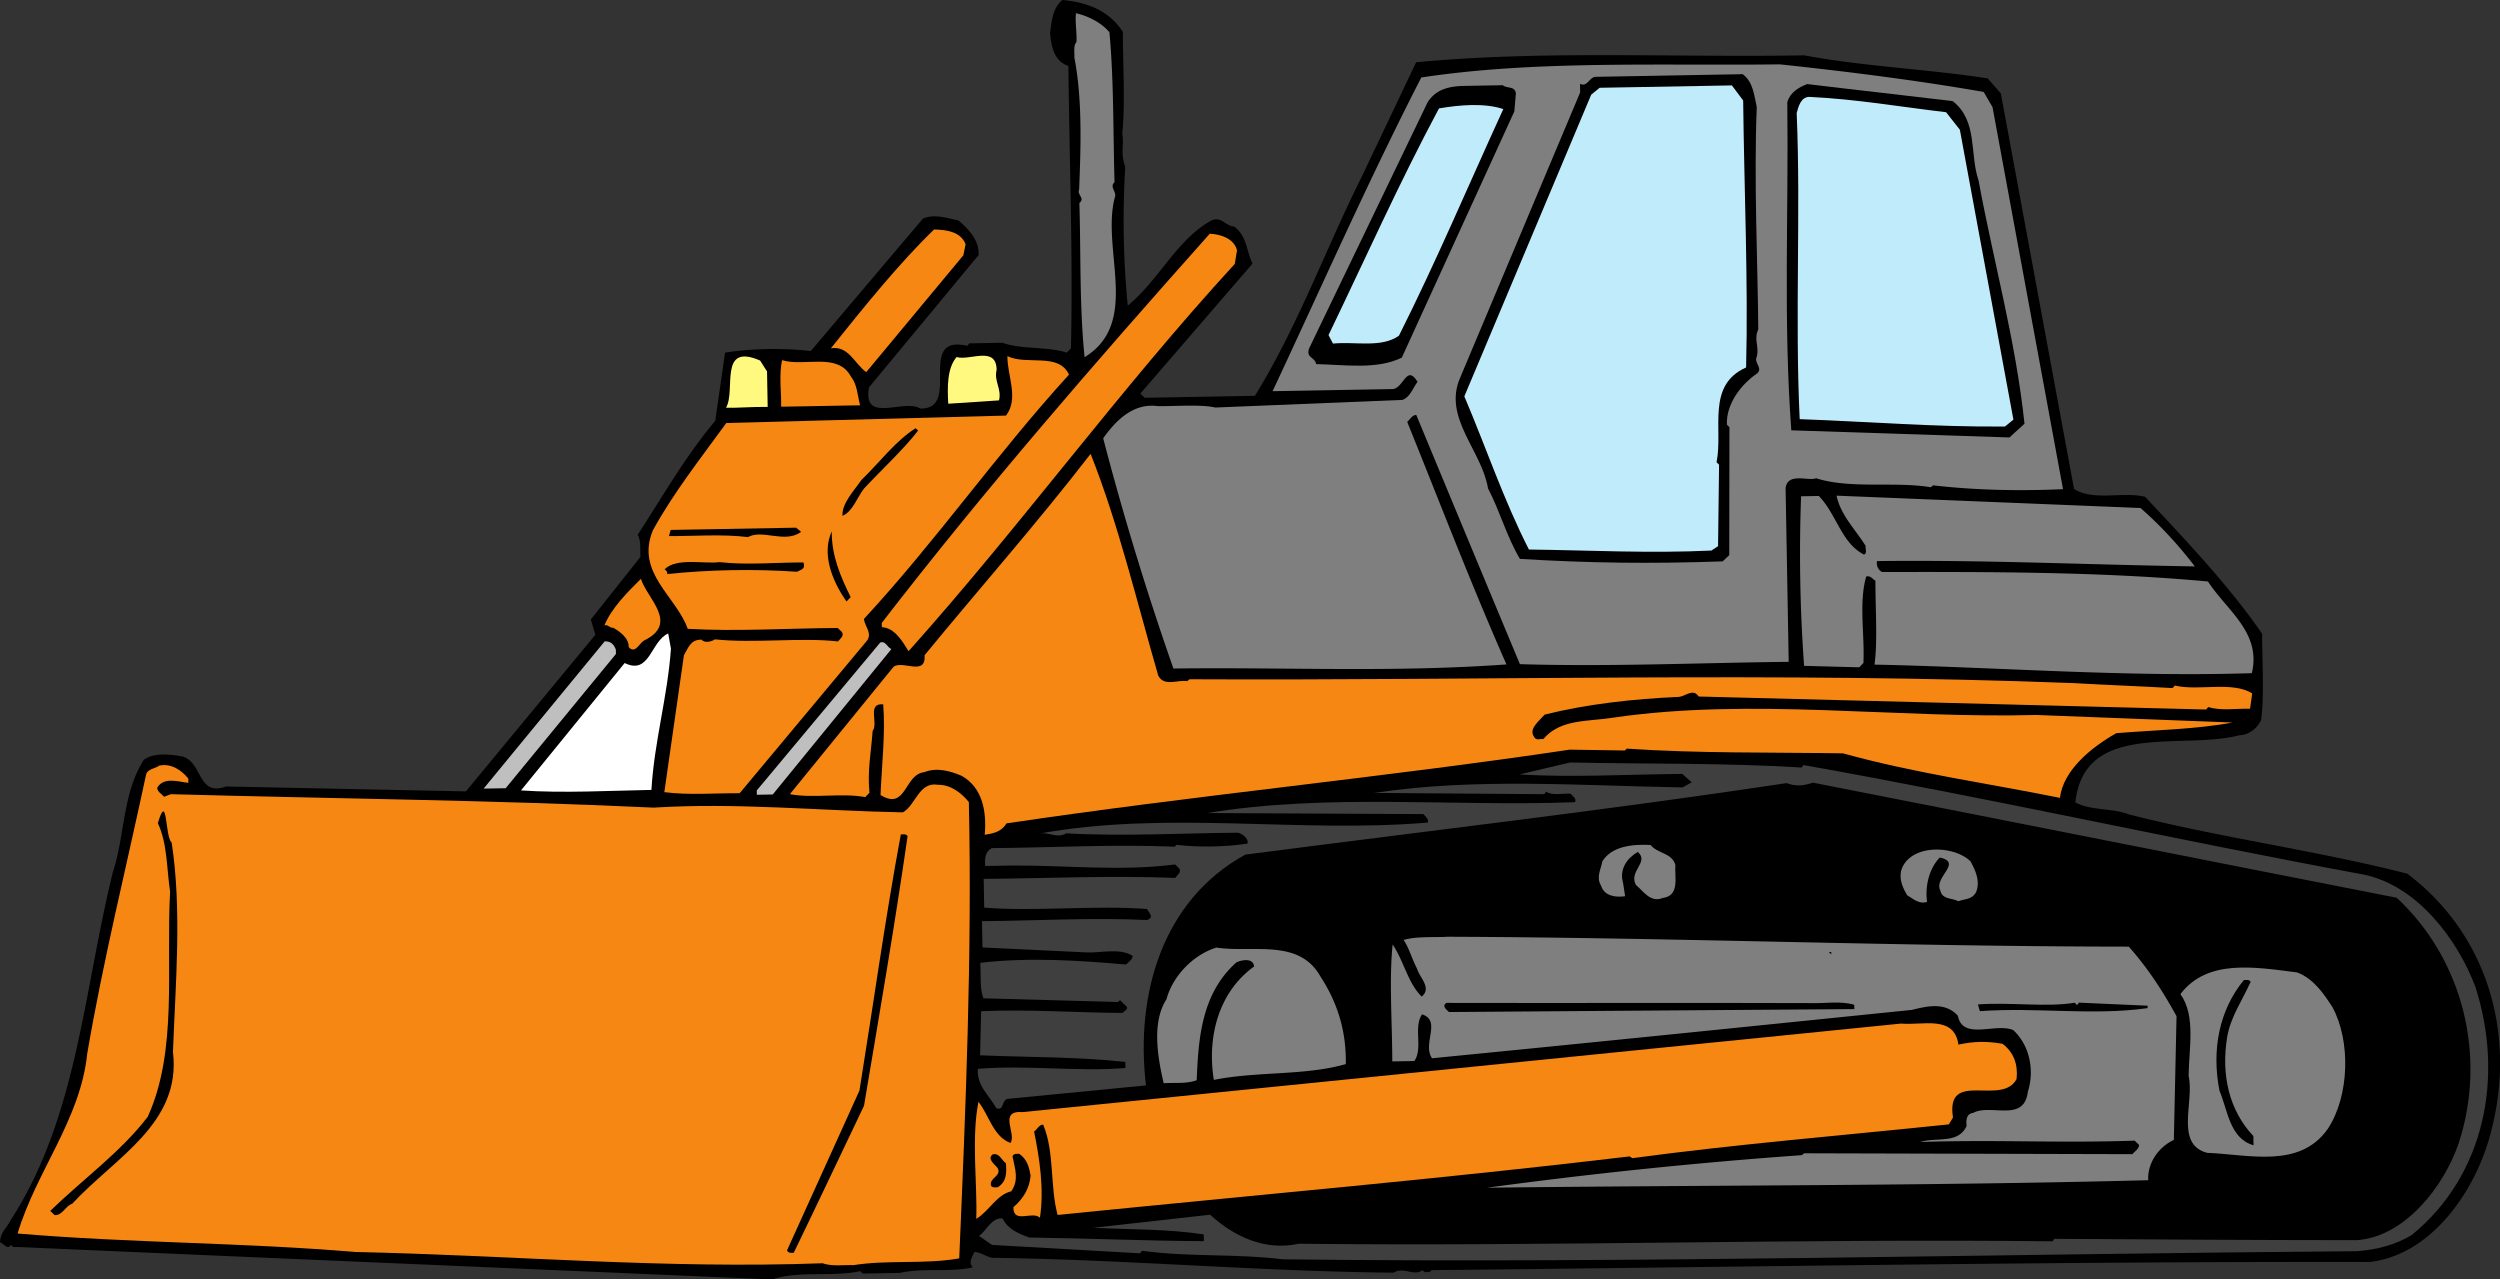
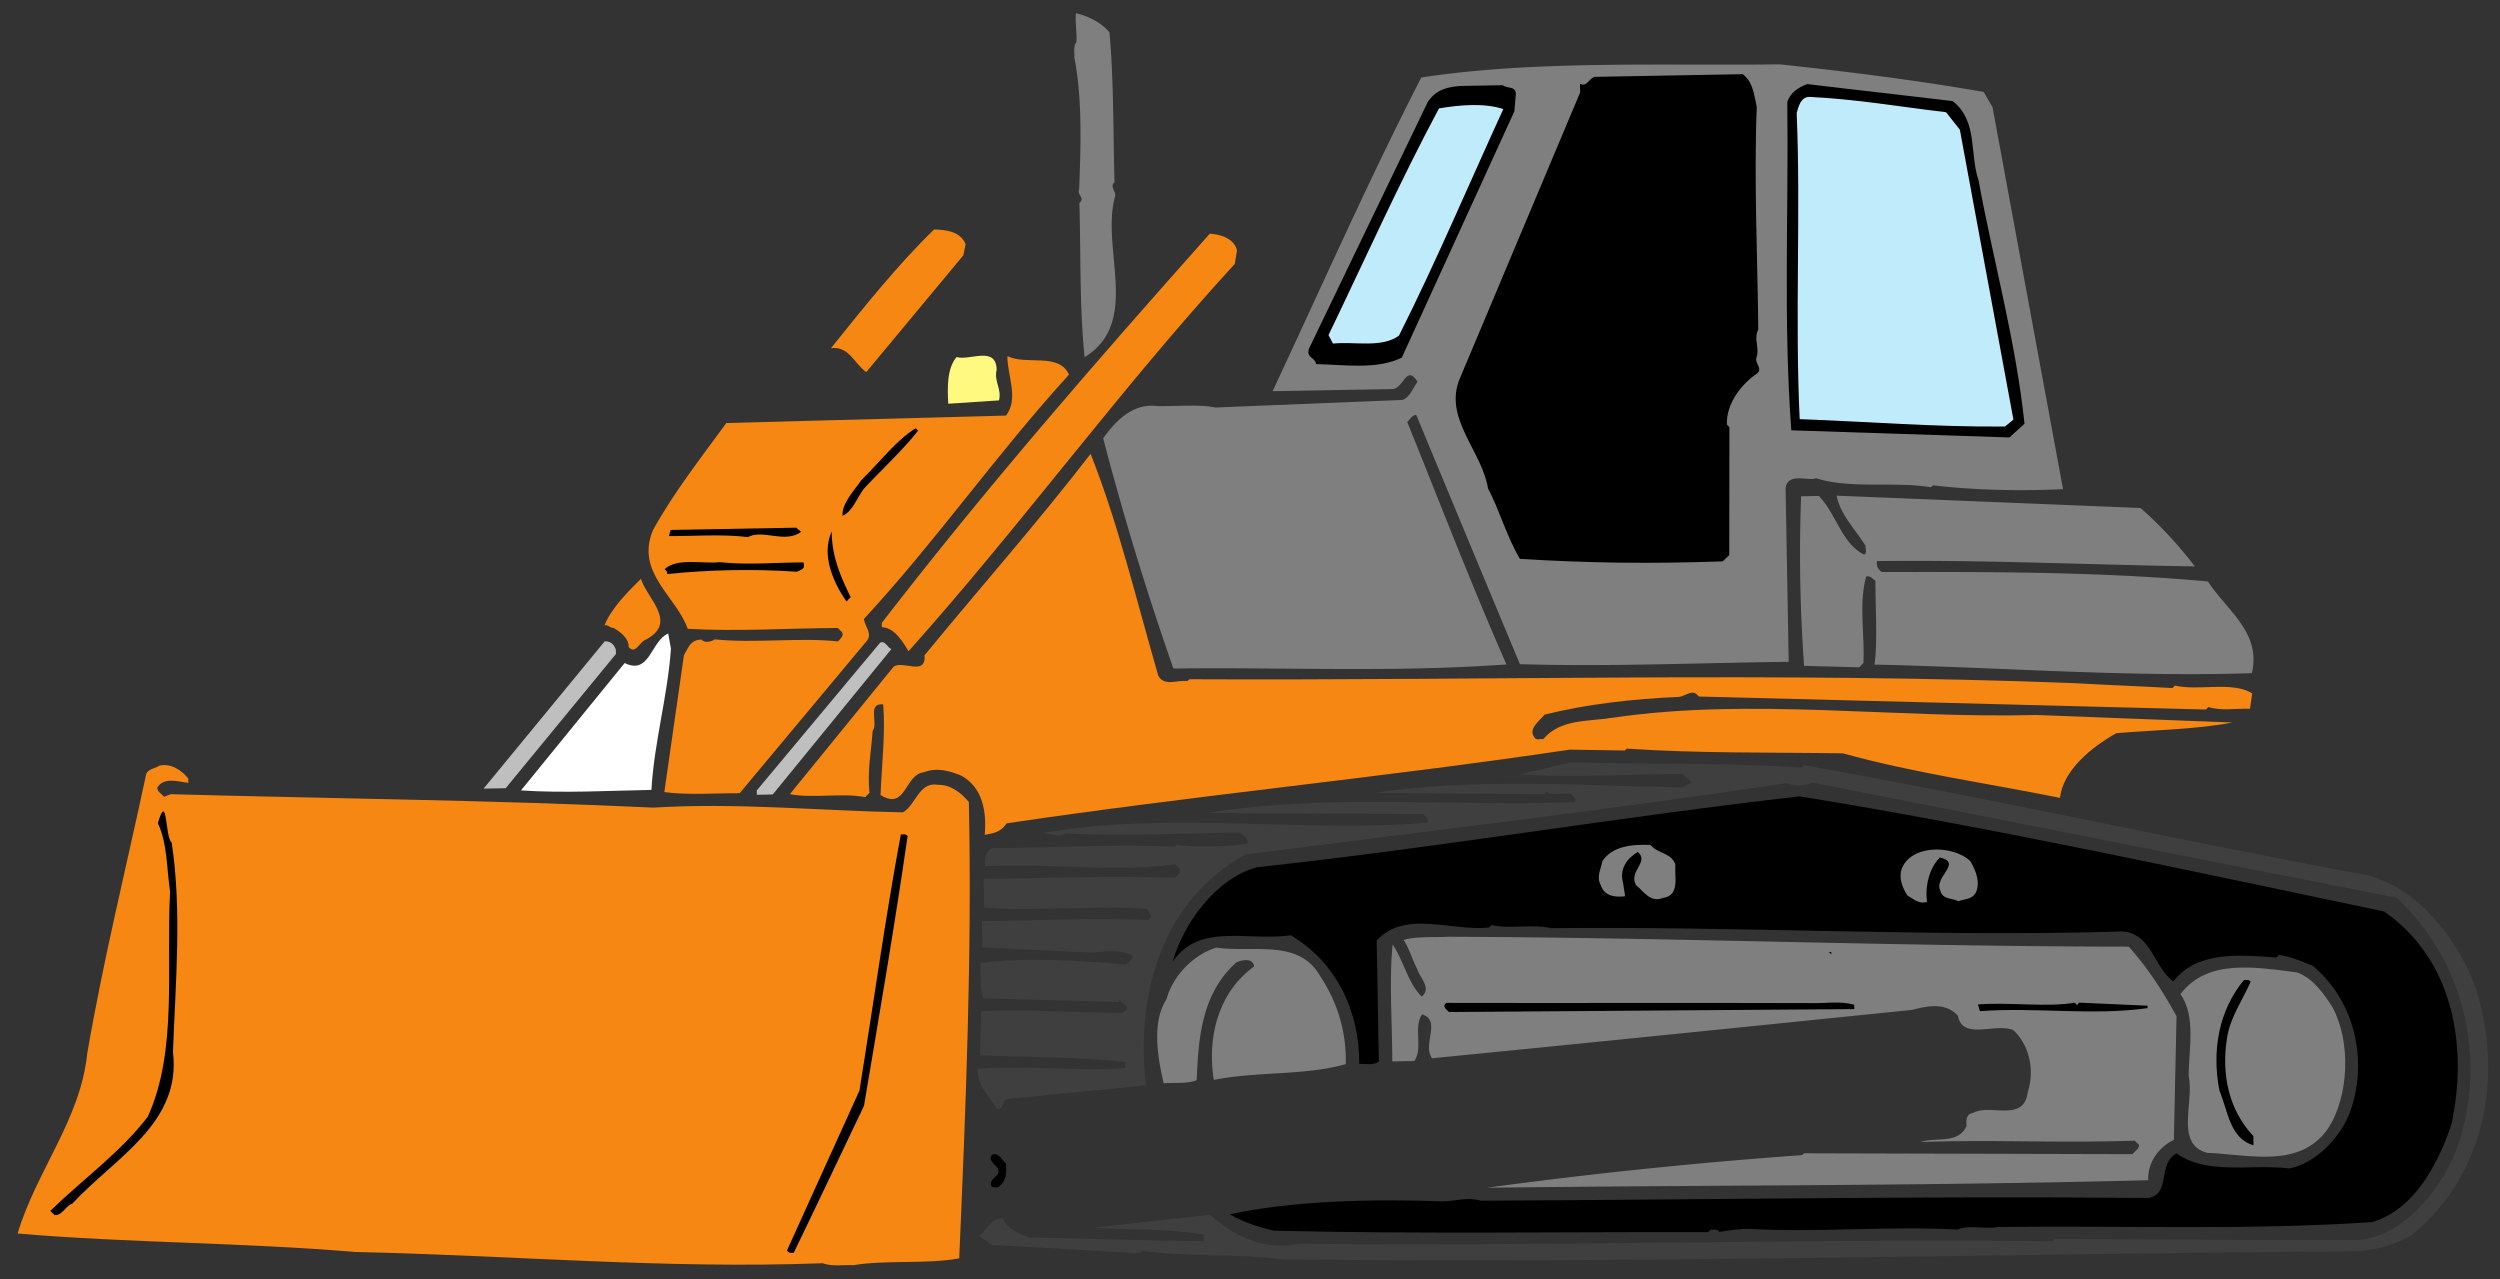
<svg xmlns="http://www.w3.org/2000/svg" width="408.328" height="208.977">
  <rect width="100%" height="100%" fill="#333333" stroke="none" />
  <defs>
    <clipPath id="a">
-       <path d="M0 0h408.328v208.98H0Zm0 0" />
-     </clipPath>
+       </clipPath>
  </defs>
  <g clip-path="url(#a)" transform="translate(0 -.004)">
    <path d="M183.402 5.227c-.004 5.5.407 11.695-.105 16.605.332 1.793-.34 3.309.496 5.39a143.03 143.03 0 0 0 .406 22.7c5.125-4.195 8.106-10.95 13.754-13.95 1.586-.628 2.215.962 3.617 1.036 2.13 1.562 1.973 3.965 3.008 6.047l-18.324 21.23.715.688 17.996-.32c7-11.329 11.476-23.81 17.367-35.618l8.965-18.86c20.867-1.976 42.191-.753 63.39-1.132 9.735 1.828 20.141 2.242 29.97 3.766l2.144 2.46c3.984 21.536 7.969 43.067 11.957 64.598 3.234 2.043 8.004.36 11.62 1.293 6.528 6.985 13.661 14.457 19.102 22.363-.023 4.2.372 9.497-.148 14.004-.574 1.41-2.055 2.54-3.555 2.563-9.457 2.472-25.347-2.445-26.808 10.98 2.523 1.356 6.015.895 8.734 1.946 14.973 3.832 30.512 5.855 45.48 9.691 12.876 9.672 17.868 25.883 13.75 41.86-2.234 9.242-9.34 20.269-19.82 21.558-51.308-.086-101.3.805-153.297 1.332-.195.406-.796.316-1.093.32l-.407-.293c-1.382 1.028-3.113-.644-4.695.387-22.008-.21-43.441-2.129-65.55-2.433-1.005-.18-1.817-.868-2.919-.95-.289.707-1.07 1.723-.257 2.508-3.786.867-8.098.043-11.883.91-1.602.031-4.5.082-6.102.11l-.406-.391c-4.582.98-10.102-.121-14.375 1.355-41.04-1.77-82.578-3.527-123.215-5.304-.402.008-.898.117-1.11-.38-.577 1.013-1.202-.276-1.804-.366.07-1.703.96-2.118 1.734-3.633 10.903-16.797 11.934-37.52 16.692-56.805 1.992-6.039 1.566-12.93 5.07-18.394 1.68-1.23 4.484-.88 6.395-.516 3.218 1.043 2.414 6.559 6.988 4.879l39.219.8 21.144-25.581-.742-2.489 8.117-10.246c-.11-.699.156-2.601-.465-3.593 4.09-6.274 7.676-12.637 12.672-18.625l1.602-11.133c4.488-.68 9.488-.77 13.996-.25l18.316-21.63c1.887-.831 4-.07 5.809.298 1.828 1.566 3.355 3.242 3.3 5.64L141.93 63.277c-1.09 6.02 5.734 1.797 8.363 3.45 6.902.175-.816-12.188 7.719-10.239l.293-.406c1.398-.023 3.597-.062 5.398-.094 3.32 1.14 7.211.57 10.531 1.61l.688-.711c.332-15.11-.25-30.7-.422-46.102-2.418-.855-2.762-3.25-2.996-5.344.266-1.804.328-4.007 2.004-5.437 3.906.332 7.629 1.664 9.894 5.223" />
  </g>
  <path fill="#7f7f7f" d="M181.203 5.262c.742 7.988.598 16.793.836 24.488-.887.816.43 1.594.043 2.5-2.246 8.543 4.266 20.43-4.934 26.094-.847-8.285-.601-16.895-.851-25.188.988-.82-.422-1.293-.04-2.199.278-7.008.54-14.812-.784-21.59.093-.402-.235-1.898.355-2.508.07-1.601-.262-3.496-.082-4.699 2.008.465 4.125 1.527 5.457 3.102m109.507 5.25c11.224 1.199 22.353 2.601 33.286 4.504l1.445 2.476 11.516 62.403c-7.297.332-14.398.16-21.215-.622l-.394.309c-6.02-.992-12.996.332-18.73-1.469-1.192.524-4.618-1.015-4.973 1.59l.507 28.395c-14.699.164-29.09.82-43.898.382-5.645-13.5-11.285-27.101-16.93-40.703-.699.016-.988.72-1.48 1.13 5.336 13.206 10.476 26.616 16.21 39.616-18.48 1.329-35.8.438-54.398.668a481.227 481.227 0 0 1-11.472-37.601c2.144-3.04 5-5.79 8.91-5.258 2.699.05 6.992-.324 9.402.23l30.582-1.246c1.293-.52 1.668-1.93 2.45-2.941-1.856-3.07-2.278 1.34-4.282 1.176-6.496.117-13.394.238-19.394.344 7.996-17.043 15.59-34.282 24.289-51.239 18.55-2.832 39.273-1.902 58.57-2.144" />
  <path d="M284.64 12.117c1.723 1.27 1.86 3.469 2.294 5.363-.485 11.91.156 25.5.25 36.301-.77 1.711.144 2.598-.223 4.403-.578 1.113 1.035 1.882.05 2.8-2.472 1.645-5.113 4.891-4.952 8.391l.41.39-.028 20.907-1.082 1.016c-11.695.41-21.8.289-33.113-.407-2.168-3.664-3.238-7.746-5.207-11.511-1.012-6.18-7.305-11.47-4.617-17.918l19.668-46.758-.027-1.403c1.21.582 1.484-1.023 2.48-1.14l24.098-.434m-37.051 3.164-.246 2.903-18.387 40.234c-4.066 1.973-9.18 1.164-13.984 1.05-.22-1.195-1.715-.968-1.145-2.581l19.383-40.25c1.363-2.024 3.258-2.457 5.355-2.594 1.801-.035 4.598-.082 6.899-.125.61.59 2.004.062 2.125 1.363" />
-   <path fill="#bfebfb" d="M284.715 16.418c.16 14.5.832 29.691.48 43.598-6.55 2.918-3.722 10.07-4.828 15.488l.41.394-.164 13.305-1.086.719c-10.093.48-19.906-.043-29.808-.168-4.145-8.129-7-16.68-10.547-25.016 6.906-16.426 13.816-32.851 20.723-49.277l1.378-1.125 21.598-.387 1.844 2.469" />
  <path d="M318.922 16.508c4.16 3.226 2.754 8.652 4.23 12.926 2.438 13.257 6.067 26.097 7.512 39.773l-2.46 2.242-35.626-1.164c-1.32-17.879-.43-35.297-.656-53.594.473-1.609 1.855-2.433 3.25-2.96 7.918.96 15.832 1.82 23.75 2.777" />
  <path fill="#bfebfb" d="m317.855 18.328 2.25 2.86 8.747 47.351-1.38 1.125c-11.402.102-22.316-.8-33.527-1.203-.8-16.887.2-33.61-.492-49.996.281-1.008.652-2.613 2.055-2.64 7.707.363 14.93 1.636 22.347 2.503m-72.32-.512c-5.68 12.407-10.957 24.899-17.043 37.012-2.863 2.05-7.183.926-10.777 1.29l-.727-1.388c5.98-12.406 11.559-24.91 18.043-37.023 3.29-.562 7.383-.934 10.504.11" />
  <path fill="#f68712" d="m157.715 39.887-.367 1.808-15.864 19.086c-1.921-1.367-2.875-4.351-5.77-3.898 5.282-6.598 11.153-13.903 16.856-19.406 2.004.066 4.309.324 5.145 2.41m44.325 1.008-.36 2.207c-18.934 20.64-34.746 42.527-53.282 63.261-.925-1.484-2.265-3.86-4.37-3.922l-.012-.699c16.914-21.906 34.75-42.426 53.574-63.566 1.805.066 4.015.828 4.45 2.719" />
-   <path fill="#fff97f" d="m125.281 60.668.106 5.8c-2.305-.058-4.899.188-6.801.122 1.648-2.832-1.29-10.68 5.562-7.703l1.133 1.781" />
-   <path fill="#f68712" d="M138.996 61.523c1.024 1.282 1.059 3.082 1.484 4.676l-12.894.23c.062-2.1-.395-5.292.164-7.605 3.621 1.137 9.074-1.363 11.246 2.7" />
  <path fill="#fff97f" d="M162.781 60.398c-.465 1.91.856 3.086.39 4.997l-8.292.546c-.149-2.699-.203-5.796 1.363-7.625 2.113.66 6.469-1.918 6.54 2.082" />
  <path fill="#f68712" d="M174.598 61.188c-11.871 13.015-21.72 27.195-33.493 39.906.122 1.195 1.442 2.375.465 3.59l-20.761 24.875c-3.602-.036-8.395.351-12.305-.18l3.203-22.36c.777-1.316 1.055-2.519 2.856-2.55.507.59 1.605.37 2.199-.043 6.414.687 14.093-.352 20.11.343.39-.507.983-.82.671-1.511l-.715-.688c-8.2.043-16.488.594-24.5.137-1.894-5.367-8.562-9.148-5.687-16.102 3.39-6.16 7.793-11.742 11.988-17.515l45.687-1.215c2.149-2.84.184-6.508.227-9.707 3.129 1.543 8.39-.648 10.055 3.02" />
  <path d="M149.957 70.332c-2.348 3.04-5.887 6.305-8.832 9.457-1.172 1.52-1.836 3.734-3.52 4.465-.136-2 1.829-4.035 3.094-5.86 2.95-2.851 5.586-6.398 8.852-8.457l.406.395" />
  <path fill="#f68712" d="M189.176 110.336c.933 1.883 3.215.644 4.719.918l.394-.309c48.61.235 96.39-1.218 144.332.625 5.406.305 10.813.508 16.219.813l.39-.41c3.918.933 9.29-.766 12.625 1.277l-.355 2.508c-2.2-.063-4.793.383-6.805-.281l-.394.41-82.852-2.125c-.922-1.383-2.097-.063-3.195.058-7.598.336-14.984 1.168-21.953 2.89-.98 1.118-2.66 2.349-1.738 3.634.316.695 1.007.281 1.507.37 2.84-3.35 7.352-2.831 11.442-3.503 22.543-3.3 46.21.176 69.101-.434l32.028 1.23c-5.782 1.102-12.68 1.227-18.973 1.74-4.059 2.273-8.691 6.054-9.215 10.566-11.844-2.391-23.973-4.075-35.433-7.27-11.805-.188-23.704.023-35.32-.77l-.294.305-9.004-.14c-30.422 4.546-61.574 7.5-92 12.042-.875 1.418-2.168 1.641-3.566 1.868.332-3.809-.336-7.696-3.774-9.637-1.812-.766-4.023-1.426-6.109-.59-3.293.36-2.887 6.352-7.137 3.727.211-5.004.82-10.118.438-14.809-2.703-.254-.746 3.113-1.723 4.332-.238 3.402-.883 6.516-.52 10.11l-.687.71c-3.914-.73-8.398.25-12.312-.48l16.933-20.805c1.48-1.125 5.328 1.606 5.067-1.89 9.008-10.961 18.515-21.735 27.117-32.887 4.504 11.32 7.531 24.066 11.047 36.207" />
  <path fill="#7f7f7f" d="M297.07 81.008c2.953 3.047 3.637 7.637 7.371 9.57.598-.21.184-1.004.278-1.406-1.649-2.672-4.09-5.027-4.75-8.215l49.644 2.016c3.352 2.937 6.313 6.187 8.871 9.539-17.808-.282-34.425-1.082-51.921-.871-.09.699.125 1.398.832 1.785 18-.024 36.003-.043 53.234 1.55 3.086 4.747 8.75 8.344 7.168 14.973-20.492.668-41.125-.965-61.633-1.398.531-3.813.137-9.106.152-13.707-.504-.29-.812-.883-1.511-.672-1.223 4.32-.23 9.406-.45 14.11l-.683.71-9.008-.238a255.9 255.9 0 0 1-.492-27.695l2.898-.051" />
  <path d="M130.852 86.875c-2.668 1.945-6.313-.488-8.688.852-4.11-.528-9.105-.137-12.906-.168l.281-1.004 20.496-.368.817.688m4.996-.09c-.028 4 1.433 7.375 3.093 10.746l-.687.711c-2.465-3.555-4.04-7.828-2.406-11.457m-4.61 5.082c.32 1.094-.277 1.106-1.074 1.52-6.809-.48-14.406-.344-21.195.379.093-.403-.211-.598-.414-.793 1.965-1.938 6.484-.817 8.98-1.16 4.41.519 9.602.027 13.703.054" />
  <path fill="#f68712" d="M105.164 104.633c-.793.515-1.46 2.226-2.484 1.047.078-1.403-1.446-2.575-2.555-3.157-.5.11-.812-.585-1.406-.375 1.148-2.82 3.8-5.468 5.965-7.605.957 3.184 6.328 7.289.48 10.09" />
  <path fill="#fff" d="M109.586 105.957c-.559 7.91-2.73 15.148-3.188 23.059-6.699.12-14.394.558-21.304.082l16.933-20.805c4.137 2.023 4.239-3.578 7.114-4.828l.445 2.492" />
  <path fill="#bfbfbf" d="m100.59 106.117.012.7-18.012 21.925-3.602.063 19.778-24.055c.996-.02 1.507.473 1.824 1.367m45.004-.105-19.38 23.75-2.6.047-.012-.7 20.171-24.164c.895-.316 1.114.782 1.82 1.067" />
  <path fill="#f68712" d="m30.754 127.164.012.7c-1.602-.169-4.02-1.028-5.086.792.011.7.718.989 1.125 1.48l1.093-.421c26.317.73 52.727.96 78.852 2.195 13.586-.844 27.113.516 40.719.774 2.082-1.137 2.61-5.047 5.722-4.504 2.098-.036 3.825 1.332 5.051 2.812.543 24.895-.512 49.914-1.57 74.54-5.586 1-11.7.206-17.285 1.109-1.2-.082-3.598.261-5.004-.313-25.688.957-50.934-1.293-76.348-1.84-18.629-1.566-36.629-1.445-55.16-3.015 3.02-10.157 10.27-18.586 11.375-29.407 2.629-15.351 6.363-30.32 9.594-45.476.18-1.004 1.48-1.028 2.172-1.54 1.992-.437 3.714.833 4.738 2.114" />
  <path fill="#3f3f3f" d="m294.262 125.363.293-.406c30.699 5.453 60.824 12.219 91.43 17.875 8.734 1.742 15.39 10.527 18.331 18.375 4.66 14.52 1.649 30.676-10.378 40.492-2.672 1.645-5.758 2.403-8.954 2.66-58.902.45-118.78 2.016-175.402 1.328-7.918-.96-15.11-.332-23.031-1.39l-.39.406-24.13-1.367-2.125-1.465c1.282-.922 2.047-3.035 3.848-2.867.832 1.785 2.746 2.55 4.355 3.121 9.606.129 19.414.555 28.516.594l-.02-1.102c-5.816-.894-12.015-.785-18.019-1.078l19.062-2.14c3.965 3.628 9.008 5.94 14.489 4.742 41.215.464 81.894-.86 123.11-.395l.292-.406c16.508.105 32.91.21 49.41.219 7.895-.543 14.246-8.856 16.621-15.801 4.649-14.184.766-30.016-10.117-40.125-31.812-6.235-63.531-12.567-95.347-18.801-1.59.527-2.692.648-4.301.078-29.324 4.422-58.969 7.852-88.403 11.676-13.57 7.445-17.996 22.824-16.23 37.695l-22.664 2.207c-.992.418-.469 1.907-1.774 1.532-1.136-2.083-3.27-3.743-3.015-6.45 8.289-.648 16.312.512 24.101-.129l-.02-1c-8.116-.855-15.413-.726-23.722-1.078l.172-7.203c7.496-.332 15.406.227 23.11.29.195-.305.89-.516.68-1.013l-1.118-1.082-.293.305-22.016-.605c-.629-1.692-.37-3.895-.504-5.793 7.985-.942 16.094-.387 23.809.277.395-.41 1.086-.82 1.074-1.422-2.125-1.363-5.508-.402-7.61-.562l-16.917-.801-.078-4.297c8.101-.047 18.191-.625 27.004-.184 1.187-.52.277-1.105-.035-1.8-8.211-.653-18.493.433-26.606-.223l-.086-4.7c9.902-.077 20.992-.573 31.305-.16.289-.503.984-.816.672-1.511l-.711-.688c-8.883 1.16-17.801.118-26.703.176-1 .02-2.801.051-4.301.078-.121-1.199-.04-2.3 1.05-2.918 10.301-.086 19.692-.652 29.9-.234l.296-.305c3.605.434 8.008.356 11.598-.207.183-.906-.93-1.586-1.532-1.773-8.402.05-18.894.636-28.105.101-1.48.926-2.906-.347-4.598.082 21.133-3.879 42.406-.058 63.676-1.836.191-.605-.418-.992-.723-1.386l-35.308-.172c19.844-3.254 39.988-1.012 60.078-1.774.289-.605-.418-.992-.727-1.386-1.402-.075-2.894.351-4.007-.328l-.293.406-27.805-.203c16.457-2.496 33.383-1.196 50.39-.899l1.485-.828-1.524-1.375c-8.902.059-17.992.621-26.601.078l8.265-1.949c12.606.273 25.403.047 37.82.824" />
  <path d="M28.04 137.613c1.698 11.172.612 23.094.21 34.203 1.406 11.676-9.395 17.172-16.46 24.797-1.095.32-1.567 1.93-2.868 1.852l-.711-.688c5.11-4.992 11.527-9.605 15.926-15.386 4.91-10.79 2.968-24.258 3.644-36.77-.566-3.789-.441-7.894-2-11.168 1.606-5.43 1.14 2.281 2.258 3.16m265.906-7.543c32.2 5.227 63.727 12.164 95.45 18.801 11.136 7.703 13.789 21.656 11.02 34.707-2.09 6.238-5.95 14.008-13.017 16.035-20.878 1.375-40.296.52-61.195.793-1.793.43-4.508-.422-6.492.414-11.113-.601-22.797.508-33.809-.097-1.8-.067-3.496.265-5.09.492-.312-.594-1.003-.281-1.406-.375l-.394.406c-24.606-.059-46.602.332-70.914-.234-2.512-.555-5.028-1.41-7.25-2.672 10.562-2.29 23.757-2.524 34.867-2.121 2.101-.035 3.988-.77 6.101-.11 36.403-.148 72.094-.785 109.106-.445 3.691-.664 1.402-5.527 4.57-7.281 5.067 3.61 12.235 1.68 18.45 2.469 4.683-.985 8.898-5.66 10.218-10.184 2.55-8.348.086-17.602-6.512-22.988-1.808-.664-3.425-1.438-5.43-1.703l-.394.41c-5.804-.399-12.922-1.172-16.832 3.898-3.238-2.242-3.543-7.937-8.445-8.148-30.586.945-62.426-.887-93.223-.54-3.113-.742-6.699.22-9.71-.527l-.395.41c-6.09.707-13.656-2.957-18.364 2.125.11 6.102.235 13.2.352 19.797-.89.617-2.094.34-3.195.36.047-8.606-3.696-16.54-11.176-21.004-7.082 1.023-14.941-2.137-19.324 4.344 1.789-6.235 6.96-13.528 13.726-15.446 29.848-3.234 59.364-8.262 88.707-11.586m-145.707 6.5c-2.136 14.84-4.675 29.489-7.117 44.035-3.855 8.07-7.613 16.036-11.473 24.008-.296.004-.894.114-1.105-.383l11.836-26.113c2.25-13.941 4.2-28.078 6.754-41.828.402-.008.898-.113 1.105.281" />
  <path d="M273.98 137.93c.93 1.683 2.665 3.55 1.504 5.773.625 1.29-.953 2.617-1.328 3.922-3.469 1.965-7.21-.469-10.785.992-1.797.133-2.832-1.75-3.652-2.832-1.348-2.578.617-4.812.87-7.219 2.223-4.539 6.794-.52 10.06-2.379l3.331 1.743" />
  <path fill="#7f7f7f" d="M273.64 141.234c-.163 2.004.794 5.086-2.1 5.438-1.99.836-3.224-1.242-4.34-2.121-1.243-2.278 2.234-3.742.304-5.406-1.781 1.03-3.05 2.855-2.41 5.042l.336 2.196c-1.594.226-3.399-.04-3.93-1.73-.824-1.387-.047-2.602.23-4.005 1.555-2.43 4.848-2.789 7.852-2.64 1.227 1.476 3.422 1.238 4.059 3.226" />
  <path d="M324.445 141.027c.524 1.391.563 3.59.09 5-2.289 6.243-8.969 1.86-13.355 2.739-2.313-.66-1.957-3.164-2.586-4.953.554-2.512 1.398-5.528 4.18-6.579 4.417.825 9.382-1.066 11.671 3.793" />
  <path fill="#7f7f7f" d="M321.84 140.676c.824 1.484 1.656 3.37.89 5.082-.68 1.215-1.882 1.035-2.875 1.453-1.011-.582-2.605-.254-2.933-1.746-1.137-2.184 3.719-4.57-.098-5.402-1.863 1.933-2.41 4.945-2.07 7.238-1.29.426-2.207-.461-3.219-1.043-.82-1.285-1.554-3.07-.781-4.684 1.832-3.734 8.437-3.453 11.086-.898m25.851 13.941c3.164 3.543 5.633 7.399 7.805 11.36l-.441 20.21c-2.48 1.145-4.332 3.778-4.184 6.579-36.187.945-71.996.785-107.992 1.226a814.258 814.258 0 0 1 51.41-5.32l.395-.305 53.613.145c.39-.508 1.086-.82 1.07-1.52l-.71-.687c-12.696.425-22.708-.196-35 .222 2.581-.847 6.206.391 7.554-2.636-.117-.895-.04-1.996 1.059-2.118 2.875-1.55 8.332 1.653 8.94-3.46 1.044-3.22.47-7.41-2.378-10.06-2.824-1.25-8.27 1.747-9.043-2.339-2.043-2.262-4.93-1.613-7.52-.965-26.156 2.668-52.21 5.332-78.37 7.899-1.641-2.371 1.59-6.13-1.63-7.172-1.46 2.125.2 5.496-1.261 7.625l-3.602.062c-.011-6.398-.539-13.39.059-19.101 1.851 2.765 2.515 6.355 4.754 8.515 1.676-1.43-.356-3.093-.781-4.586-.829-1.586-1.258-3.28-2.184-4.664 2.09-.636 5.191-.39 7.191-.527 37.309.133 73.438 1.59 111.246 1.617m-132.035 4.856c2.778 4.25 4.262 8.925 4.156 14.328-6.664 1.918-14.48 1.156-21.554 2.582-1.125-6.98.742-14.313 6.57-18.52-.129-1.496-2.121-1.062-2.914-.648-5.71 5.105-6.176 12.512-6.457 19.219-1.687.632-3.594.363-5.39.496-.977-4.184-1.981-9.965.453-13.711 1.03-3.817 4.37-7.278 8.152-8.446 5.918.895 13.473-1.539 16.984 4.7" />
  <path d="m299.105 155.883-.406-.395.399-.004zm0 0" />
  <path fill="#7f7f7f" d="M380.973 164.523c3 5.547 2.757 14.454-.746 19.817-4.582 6.582-12.829 4.23-19.735 3.953-5.324-1.406-2.047-8.367-3.023-12.547.023-4.305 1.226-9.824-1.34-13.379 4.398-5.781 12.125-4.418 19.043-3.543 2.613.957 4.36 3.426 5.8 5.7" />
  <path d="M367.598 160.36c-1.348 3.027-3.301 5.761-3.84 9.07-.992 6.12.312 11.898 4.289 16.129l.023 1.5c-3.918-1.133-4.199-5.727-5.558-8.903-1.32-6.68-.036-13.203 3.98-18.074.399-.008.899-.117 1.106.277m-71.551 3.481c1.8.066 4.695-.387 6.808.277l.012.7-66.203.48c-.406-.39-1.219-.977-.426-1.492 19.903.047 41.203-.036 59.809.035m42.805-.067.41.395.289-.406 11.21.5.009.398c-9.078 1.266-18.004-.176-27.395.492l-.32-1.097c5.496-.395 11.21.5 15.797-.282" />
-   <path fill="#f68712" d="M319.871 170.613c2.594-.547 4.59-.582 7.2-.129 1.824 1.368 2.562 3.356 2.3 5.762-2.418 4.543-11.629-1.691-10.387 6.285l-.68 1.114c-17.269 1.808-34.648 3.218-51.71 5.523l-.406-.293c-30.438 3.645-62.293 6.41-93.442 9.566-1.281-4.675-.484-10.293-2.363-14.757-.7.011-.985.816-1.48 1.125.878 4.386 1.667 9.37.952 14.086-1.222-1.18-4.382 1.078-4.332-1.723 1.672-1.43 2.641-3.149 2.809-5.152-.227-1.297-.55-2.692-1.863-3.567-.403.008-.903-.082-1.094.418.437 2.094 1.07 3.883-.2 5.707-2.39.543-3.64 3.266-5.722 4.5.203-5.601-.832-13.183.36-19.11 1.742 2.173 2.402 5.66 5.222 6.712 1.074-1.422-2.098-5.364 2.012-5.04 48.219-4.859 95.14-9.597 143.46-14.46 3.509.34 8.677-1.453 9.364 3.433" />
  <path d="M164.293 189.992c.129 1.496.156 2.996-1.328 3.926-.402.004-.899.113-1.106-.281-.324-1.297 1.871-1.535 1.047-2.918-.511-.594-1.726-1.473-.738-2.188 1.098-.222 1.418.973 2.125 1.461" />
</svg>